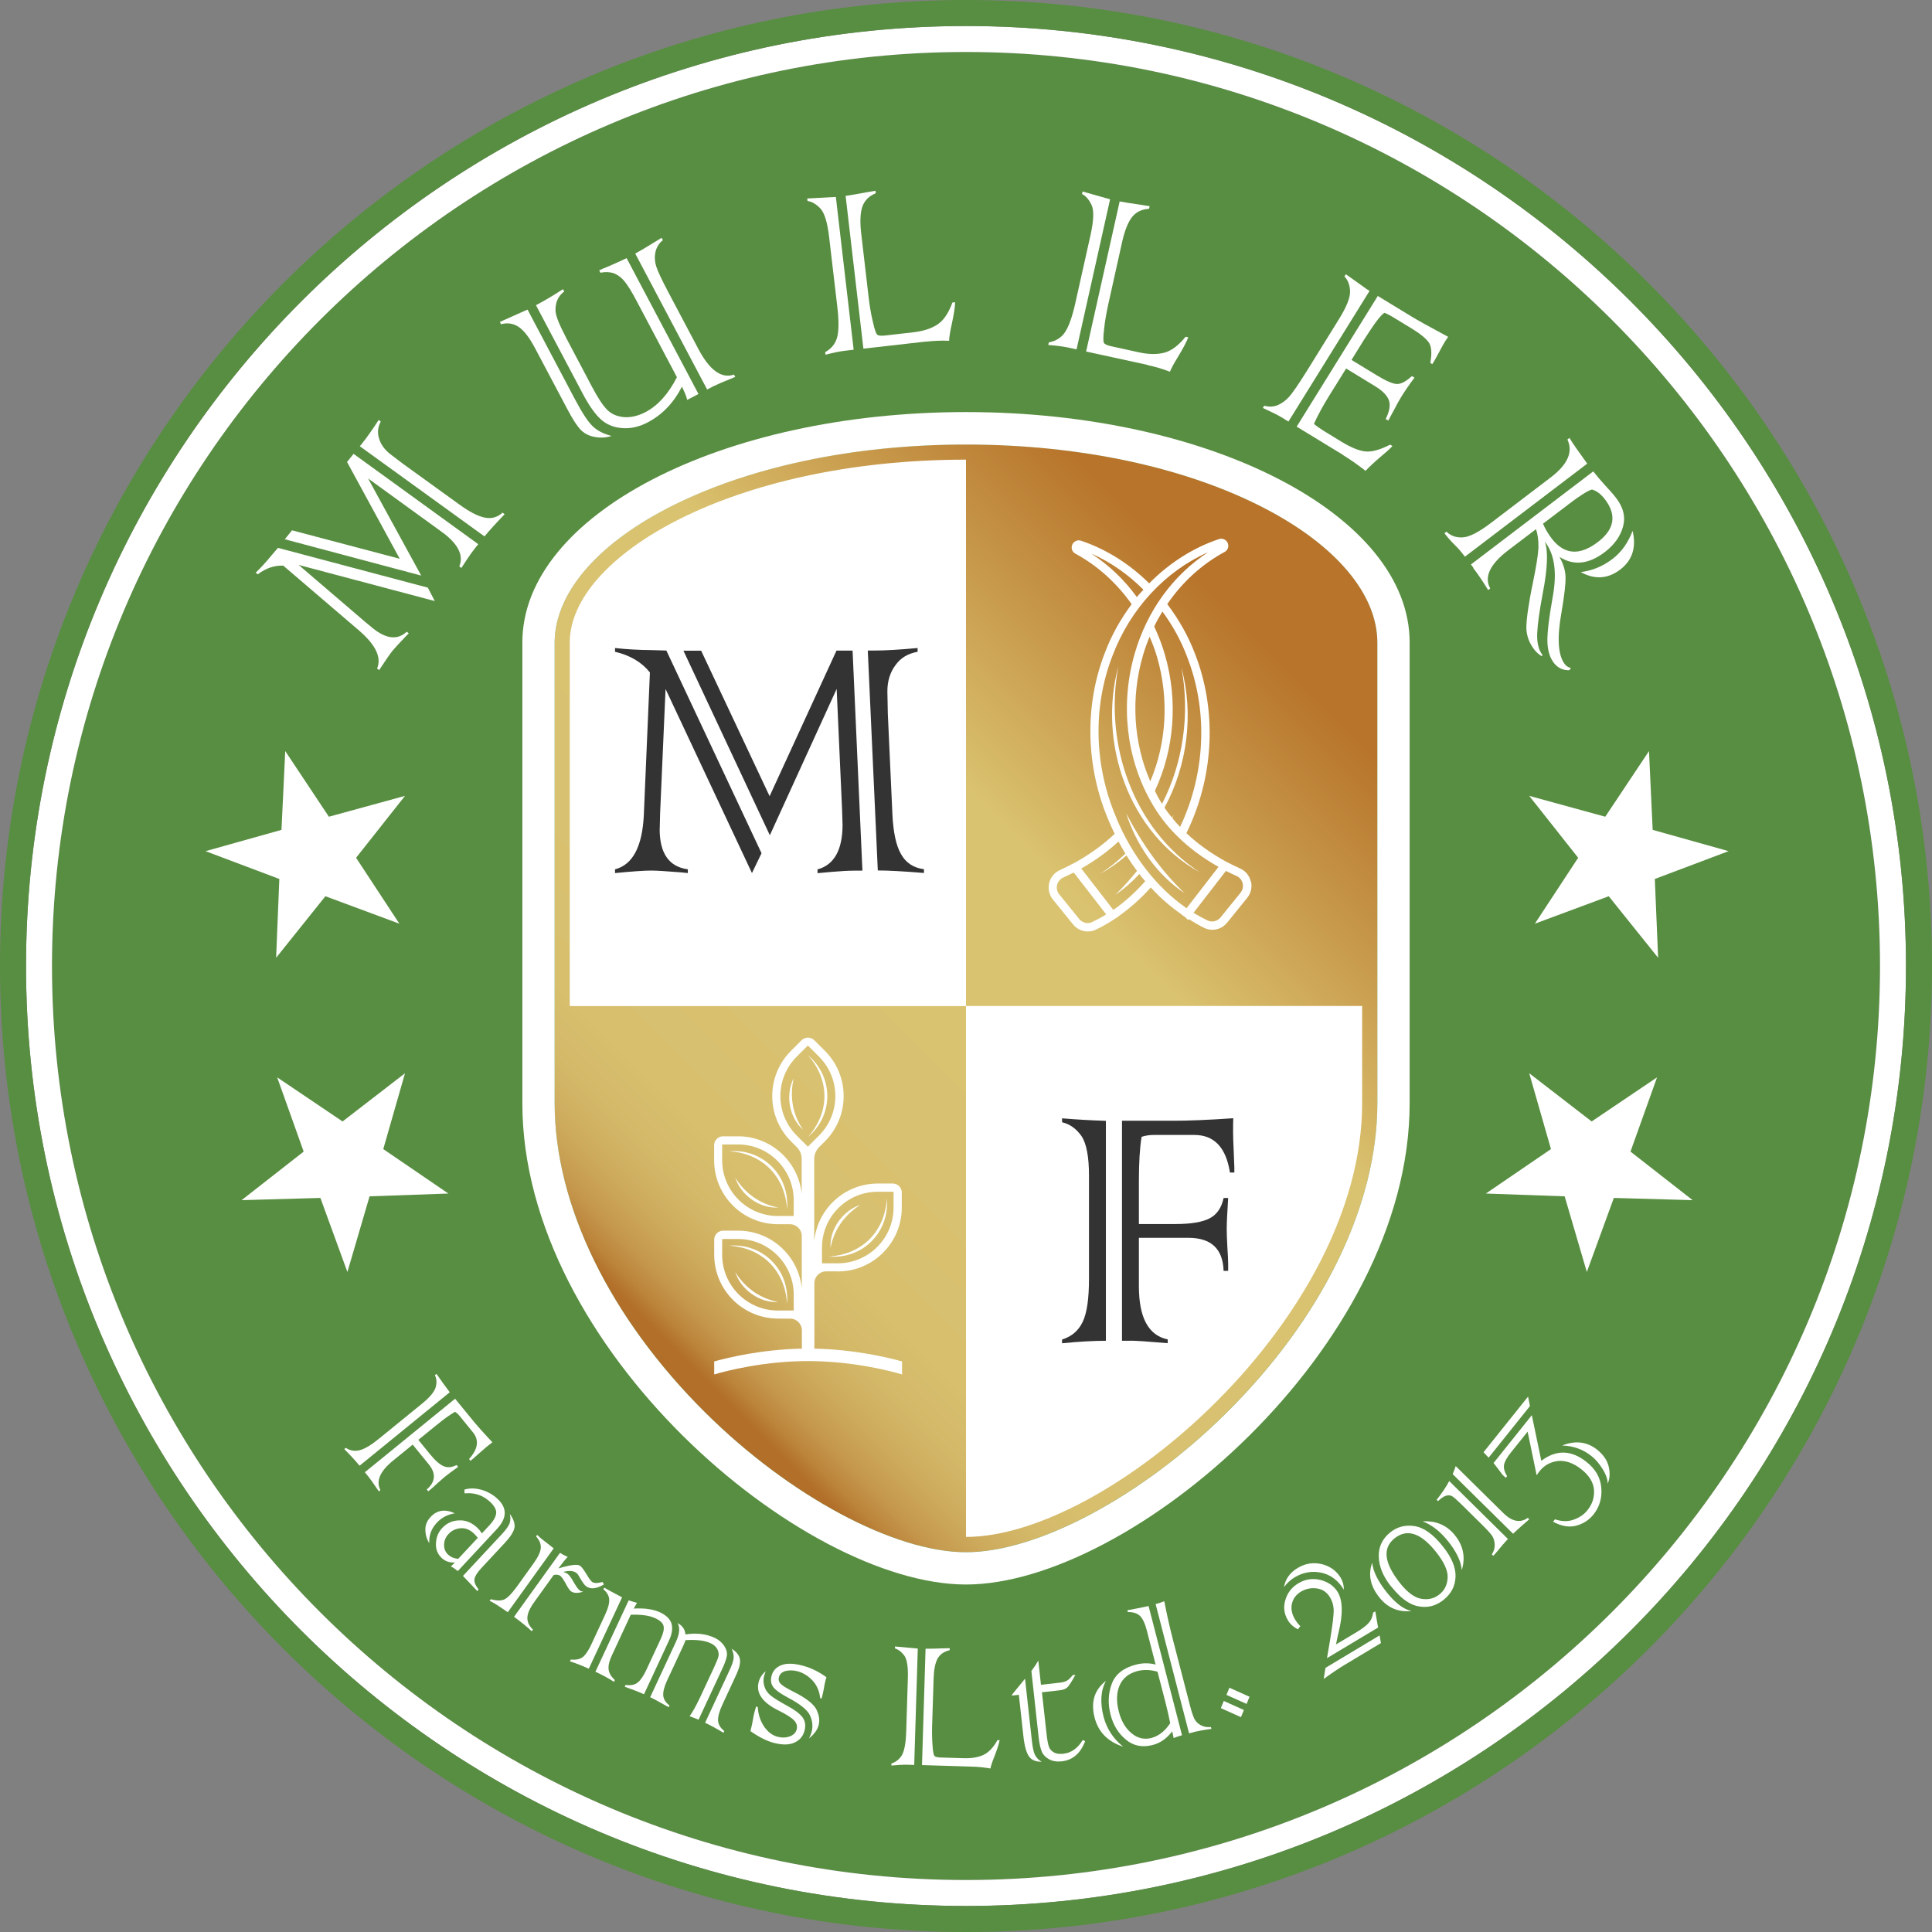
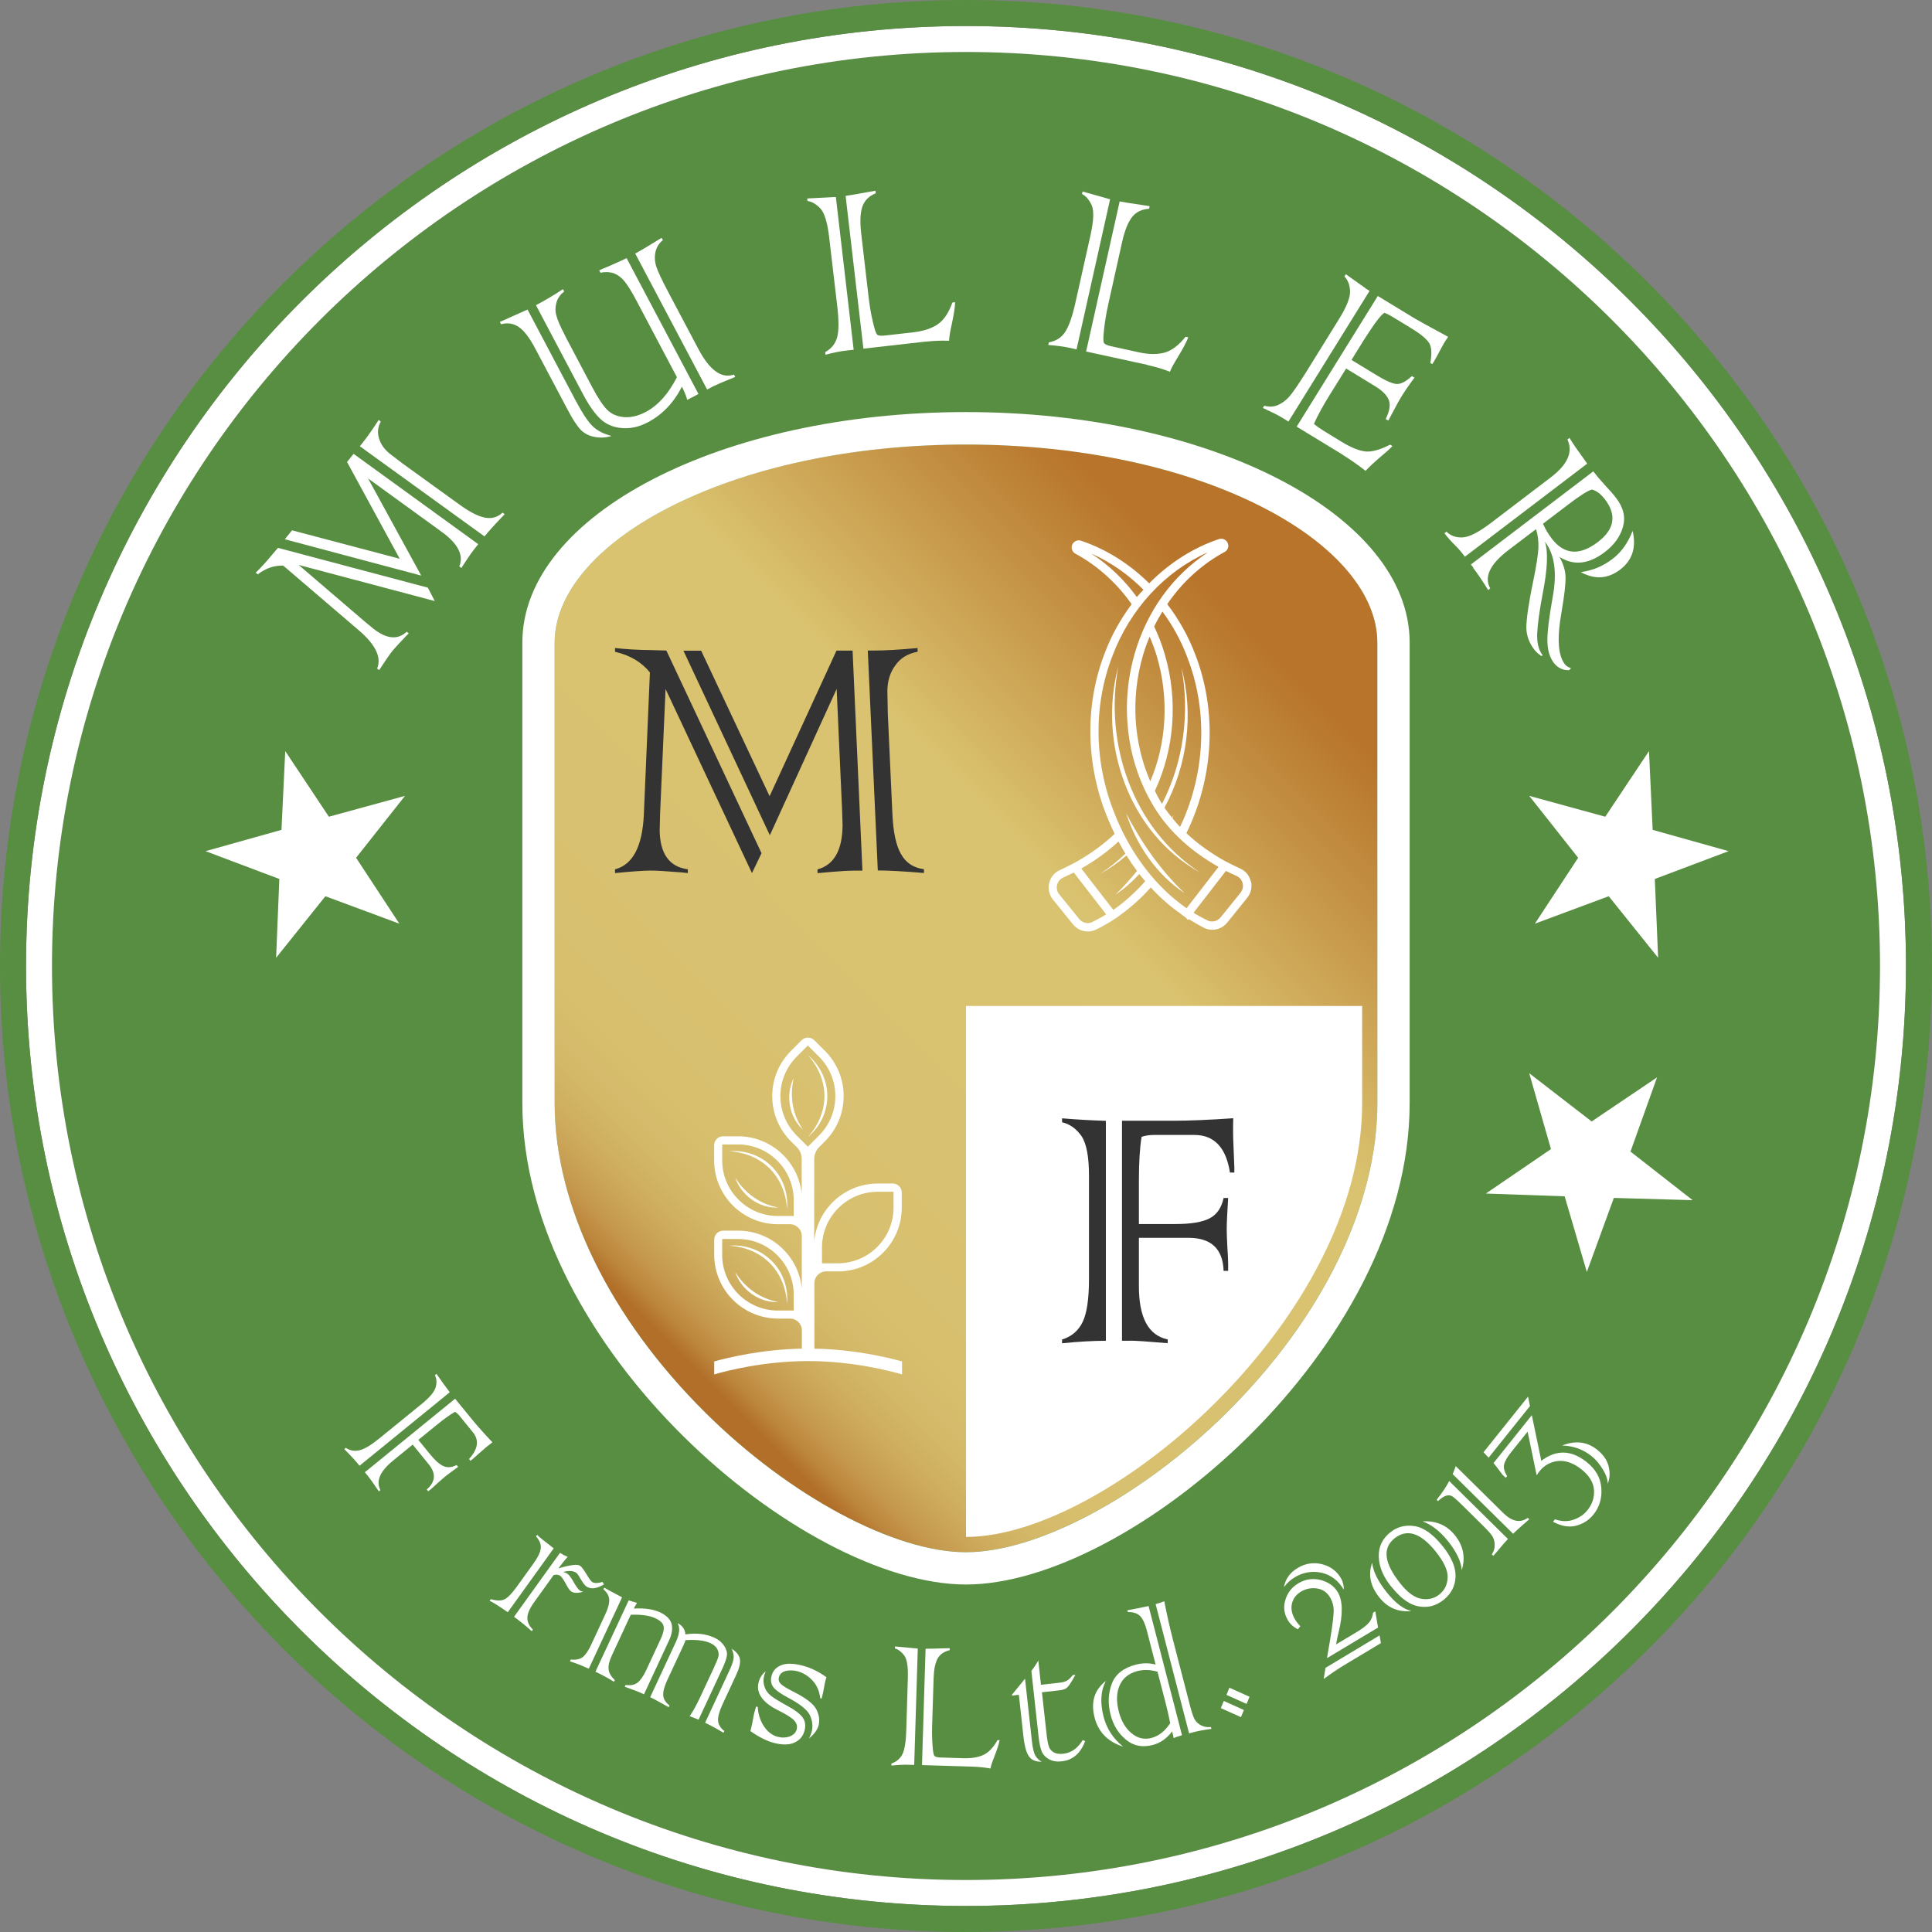
<svg xmlns="http://www.w3.org/2000/svg" xmlns:xlink="http://www.w3.org/1999/xlink" id="Layer_1" data-name="Layer 1" viewBox="0 0 216 216">
  <rect x="0" y="0" width="216" height="216" fill="#808080" stroke="none" />
  <defs>
    <style>
      .cls-1 {
        fill: #000;
      }

      .cls-1, .cls-2, .cls-3, .cls-4, .cls-5, .cls-6, .cls-7 {
        stroke-width: 0px;
      }

      .cls-2 {
        fill: url(#Gold-2);
      }

      .cls-3 {
        fill: url(#Gold);
      }

      .cls-4 {
        fill: none;
      }

      .cls-5 {
        fill: #588e41;
      }

      .cls-6 {
        fill: #333;
      }

      .cls-7 {
        fill: #fff;
      }
    </style>
    <linearGradient id="Gold" x1="68.35" y1="143.72" x2="141.43" y2="70.64" gradientUnits="userSpaceOnUse">
      <stop offset="0" stop-color="#b26f29" />
      <stop offset=".02" stop-color="#bc853c" />
      <stop offset=".05" stop-color="#c69b4f" />
      <stop offset=".09" stop-color="#ceac5e" />
      <stop offset=".13" stop-color="#d3b868" />
      <stop offset=".19" stop-color="#d7bf6e" />
      <stop offset=".34" stop-color="#d8c170" />
      <stop offset=".65" stop-color="#dac370" />
      <stop offset=".99" stop-color="#b7742a" />
    </linearGradient>
    <linearGradient id="Gold-2" data-name="Gold" x1="176.8" y1="95.62" x2="186.28" y2="95.62" xlink:href="#Gold" />
  </defs>
  <g>
    <path class="cls-5" d="M108,5.81C51.65,5.81,5.81,51.65,5.81,108s45.84,102.19,102.19,102.19,102.19-45.84,102.19-102.19S164.35,5.81,108,5.81Z" />
    <path class="cls-7" d="M108,2.91C49.96,2.91,2.91,49.96,2.91,108s47.05,105.09,105.09,105.09,105.09-47.05,105.09-105.09S166.04,2.91,108,2.91ZM108,210.19c-56.35,0-102.19-45.84-102.19-102.19S51.65,5.81,108,5.81s102.19,45.84,102.19,102.19-45.84,102.19-102.19,102.19Z" />
    <path class="cls-5" d="M108,0C48.45,0,0,48.45,0,108s48.45,108,108,108,108-48.45,108-108S167.55,0,108,0ZM108,213.09c-58.04,0-105.09-47.05-105.09-105.09S49.96,2.91,108,2.91s105.09,47.05,105.09,105.09-47.05,105.09-105.09,105.09Z" />
  </g>
  <g>
    <path class="cls-7" d="M50.29,155.65l-10.09,8.22c-.45-.55-1.02-1.17-1.71-1.86l.17-.14c.48.32,1.01.41,1.57.26.55-.14,1.29-.58,2.2-1.33l4.73-3.85c.87-.71,1.38-1.31,1.54-1.82.15-.51.13-.97-.08-1.38l.18-.15c.49.71.98,1.4,1.48,2.05ZM41.09,164.97l-.3-.37,10.09-8.22,1.89,2.31c.55.67,1.31,1.53,2.28,2.56-.17.13-.39.3-.66.52-.15.12-.43.37-.84.73-.45.4-.69.61-.7.62l-.25.2-.16-.2c1.01-1.11,1.15-2.11.43-2.99l-1.47-1.81c-.17-.21-.35-.37-.53-.48-.57.33-1.28.84-2.12,1.53l-1.98,1.61,1.33,1.63c.57.7,1.08,1.14,1.52,1.32.43.18.91.13,1.43-.14l.17.21c-.72.52-1.22.88-1.48,1.1-.16.13-.42.36-.79.69-.34.32-.6.55-.75.68l-.32.26-.17-.2c.98-.85,1.06-1.79.23-2.81l-1.8-2.21-2.22,1.81c-1.44,1.18-1.91,2.27-1.39,3.28l-.17.14c-.64-.94-1.06-1.53-1.25-1.76Z" />
-     <path class="cls-7" d="M50.85,169.19c-.81.13-1.48.48-2.01,1.05-.62.67-.9,1.43-.84,2.29-.28-.42-.43-.9-.44-1.44-.03-.54.16-1.04.58-1.49.72-.78,1.63-.91,2.71-.41ZM53.88,171.43l.89-.96c.4-.43.64-.85.7-1.26.05-.4-.18-.84-.69-1.31-.79-.73-1.73-1.05-2.84-.94l-.02-.42c.57-.18,1.21-.17,1.91.02.69.2,1.29.54,1.79,1.01,1.1,1.02,1.08,2.15-.07,3.38l-4.37,4.7c-.28-.24-.54-.41-.78-.52l.47-.45c-.59.05-1.09-.12-1.49-.5-.46-.43-.68-.98-.64-1.64.03-.67.26-1.24.7-1.71.51-.54,1.13-.83,1.88-.85.73-.04,1.42.24,2.04.82.2.19.37.4.52.64ZM51.22,174.29l2.2-2.36c-.17-.2-.32-.37-.46-.5-.46-.43-.96-.62-1.49-.57-.53.05-.98.27-1.33.65-.32.34-.48.74-.49,1.18-.01.46.14.84.46,1.13.28.26.65.42,1.11.46ZM53.35,177.87l-1.59-1.68,4.37-4.69c.44-.48.72-.87.84-1.17.11-.32.12-.68.03-1.07.42.58.59,1.09.52,1.53-.08.45-.45,1.03-1.11,1.74l-2.6,2.79c-.44.48-.7.88-.76,1.2-.07.32.09.71.46,1.19l-.15.16Z" />
    <path class="cls-7" d="M61.91,173.1l-5.14,7.15c-.97-.68-1.64-1.1-2.03-1.28l.13-.18c.67.19,1.18.19,1.53.02.37-.18.82-.65,1.37-1.4l1.86-2.59c.51-.71.79-1.29.83-1.73.04-.45-.14-.89-.53-1.32l.12-.17c.17.19.79.69,1.86,1.51ZM57.47,180.76l5.14-7.15c.22.15.51.3.86.45-.23.23-.57.66-1.04,1.29,1.33-.4,2.14-.5,2.43-.29.17.12.41.44.73.97.27.46.48.74.62.84.19.13.5.15.93.05.03,0,.06-.01.07-.02.01,0,.07-.02.16-.03l.15.27c-.83.5-1.5.57-1.99.21-.17-.12-.42-.47-.75-1.04-.13-.24-.25-.4-.36-.47-.31-.23-.79-.26-1.44-.1.21.07.37.14.49.23.18.13.44.49.76,1.07.24.41.44.67.6.78.1.08.24.12.39.13-.62.19-1.08.18-1.38-.04-.14-.1-.31-.34-.51-.71-.29-.55-.52-.89-.69-1.02-.18-.13-.42-.16-.74-.09l-2.19,3.05c-.49.68-.74,1.26-.75,1.73-.01.47.2.91.62,1.32l-.13.18c-.7-.63-1.36-1.16-1.97-1.6Z" />
    <path class="cls-7" d="M69.55,178.58l-3.72,7.98c-.84-.37-1.55-.65-2.11-.82l.09-.2c.59.06,1.04-.04,1.35-.28.31-.25.63-.72.95-1.41l1.56-3.36c.31-.67.46-1.22.44-1.65-.02-.43-.24-.81-.65-1.15l.09-.19c.1.07.76.43,1.99,1.08ZM66.57,186.9l3.72-7.98c.41.13.72.23.93.28-.16.26-.28.47-.36.64,1.19-.07,2.16.07,2.91.41.73.34,1.16.77,1.31,1.29.14.54.05,1.16-.28,1.86l-2.8,6.02c-.55-.25-1.26-.53-2.15-.84l.09-.2c.55.08,1,0,1.34-.26.33-.26.65-.72.97-1.4l1.65-3.55c.26-.57.36-1.02.29-1.37-.07-.33-.38-.63-.95-.89-.63-.29-1.53-.42-2.72-.38l-2.09,4.5c-.3.63-.43,1.15-.39,1.56.03.42.26.83.7,1.24l-.09.2c-.61-.39-1.31-.77-2.08-1.13ZM72.69,189.75l2.87-6.17c.42-.91.49-1.62.19-2.12.55.29.84.71.88,1.27,1.22-.19,2.31-.07,3.27.38.45.21.8.51,1.06.89.25.38.35.74.31,1.08-.04.33-.21.82-.5,1.45l-2.67,5.73c-.34-.14-.68-.27-1-.38.37-.53.76-1.24,1.17-2.11l1.55-3.33c.29-.62.46-1.05.51-1.29.05-.25,0-.51-.14-.79-.15-.27-.4-.49-.75-.65-.65-.3-1.59-.42-2.81-.34,0,.08-.09.3-.25.65l-1.79,3.84c-.32.69-.47,1.26-.44,1.69.03.41.26.79.7,1.12l-.09.2c-1.03-.59-1.72-.96-2.07-1.12ZM78.83,192.61l2.7-5.8c.3-.63.46-1.11.49-1.42.03-.32-.04-.67-.22-1.06.53.34.84.72.92,1.15.08.43-.06,1.01-.4,1.75l-1.55,3.34c-.35.75-.51,1.35-.49,1.79.03.44.26.83.7,1.17l-.09.2c-.79-.48-1.48-.85-2.05-1.12Z" />
    <path class="cls-7" d="M84.54,190.8l.18.04c.04.8.27,1.52.68,2.15.42.63.94,1.03,1.56,1.19.49.12.95.1,1.37-.06.41-.17.65-.42.74-.77.09-.37,0-.71-.3-1.02-.3-.31-.9-.69-1.8-1.13-.88-.44-1.5-.93-1.85-1.45-.36-.52-.46-1.08-.3-1.69.12-.47.38-.88.79-1.21-.08.19-.14.37-.19.54-.1.4-.08.8.06,1.21.13.39.37.72.73,1,.34.27.95.64,1.8,1.11.82.44,1.38.86,1.7,1.27.31.41.39.91.24,1.5-.16.62-.53,1.07-1.12,1.34-.58.27-1.33.28-2.26.05-.82-.21-1.71-.65-2.67-1.33.15-.61.25-1.04.28-1.3.04-.25.09-.5.16-.78.04-.15.1-.38.2-.68ZM91.86,189.9l-.16-.04c-.09-.8-.38-1.47-.88-2-.5-.52-1.05-.85-1.66-1.01-.47-.12-.92-.13-1.33-.03-.41.11-.66.35-.75.71-.07.28,0,.53.23.75.21.21.66.48,1.35.83,1.42.71,2.29,1.38,2.61,2,.31.62.4,1.22.25,1.78-.12.49-.48.98-1.07,1.47.14-.28.23-.52.29-.73.16-.61.1-1.23-.18-1.84-.27-.6-1.09-1.27-2.46-1.99-.81-.43-1.35-.81-1.62-1.15-.28-.35-.35-.78-.22-1.29.15-.57.52-.97,1.11-1.2.59-.22,1.36-.2,2.33.05.93.24,1.82.67,2.7,1.31-.06.19-.1.29-.1.32-.08.3-.14.61-.19.94-.05.29-.13.66-.25,1.11Z" />
    <path class="cls-7" d="M100.08,184.08l2.53.23-.4,13.01-.75-.02c-.46-.01-1.06.02-1.8.09v-.22c.61-.22,1.02-.59,1.26-1.11.23-.53.37-1.38.4-2.56l.18-5.9c.04-1.26-.1-2.1-.4-2.51-.32-.42-.66-.68-1.04-.79v-.22ZM108.65,197.51l-5.57-.17.4-13.01c.55,0,1.16-.01,1.83-.04.63-.01.92-.02.87-.02v.22c-.63.15-1.08.46-1.35.93-.27.49-.42,1.23-.45,2.22l-.17,5.37c-.02.81,0,1.53.05,2.16.05.67.12,1.05.22,1.15.09.1.32.16.69.17l2.53.08c.89.03,1.63-.09,2.23-.36.59-.27,1.12-.82,1.59-1.66h.24c-.07.4-.27,1.02-.6,1.87-.22.54-.36.97-.43,1.3-.65-.12-1.34-.19-2.09-.21Z" />
    <path class="cls-7" d="M114.41,194.05l-.5-4.57-.77.09v-.1s1.46-1.79,1.46-1.79l.77,7c.09.8.22,1.35.41,1.64.19.3.42.52.7.64-.66.02-1.14-.17-1.44-.59-.29-.41-.51-1.18-.63-2.33ZM116.08,185.62l.3,2.74,2.05-.23c.37-.04.65-.11.84-.22.2-.11.42-.32.66-.63l.3-.03c-.41.75-.71,1.22-.9,1.4-.18.18-.48.29-.88.33l-1.96.22.52,4.69c.08.7.17,1.17.27,1.42.09.25.27.45.54.61.27.15.62.2,1.07.15.89-.1,1.6-.61,2.16-1.53l.27.12c-.51,1.37-1.39,2.13-2.63,2.26-.53.06-.99-.01-1.38-.22-.39-.21-.67-.49-.83-.85-.16-.37-.28-.92-.36-1.64l-.81-7.39c.3-.4.57-.8.81-1.22Z" />
    <path class="cls-7" d="M123.66,187.9c-.6,1.08-.69,2.42-.28,4.03.35,1.34,1.08,2.46,2.19,3.35-1.71-.55-2.77-1.63-3.19-3.24-.45-1.75-.03-3.12,1.28-4.13ZM128.41,179.55l3.74,14.45c-.44.13-.75.24-.94.32-.04-.26-.1-.51-.16-.75-.6.79-1.32,1.3-2.17,1.52-1.16.3-2.15.11-2.98-.58-.85-.69-1.43-1.62-1.73-2.78-.32-1.23-.28-2.38.12-3.46s1.3-1.8,2.7-2.16c.76-.2,1.5-.2,2.21-.01l-1-3.87c-.19-.73-.43-1.24-.74-1.56-.32-.31-.78-.45-1.37-.44l-.05-.2c.78-.14,1.57-.3,2.36-.47ZM130.25,190.13l-.84-3.23c-.79-.23-1.53-.25-2.22-.08-.98.25-1.65.79-2.01,1.6-.36.82-.39,1.8-.09,2.96.27,1.04.74,1.84,1.41,2.39.67.57,1.41.74,2.22.54.83-.22,1.53-.77,2.11-1.66-.15-.75-.34-1.6-.58-2.53ZM133.35,193.69l-.41.1-3.74-14.45c.25-.06.57-.17.97-.32.28,1.47.61,2.92.98,4.36l1.92,7.41c.18.68.34,1.15.49,1.43.17.3.41.52.73.68.33.17.7.23,1.09.18l.06.21c-.87.12-1.57.25-2.1.39Z" />
    <path class="cls-7" d="M136.49,190.97l.33-.8,2.25,1.01-.33.8-2.25-1.01ZM137.12,189.49l.33-.8,2.25,1.01-.33.8-2.25-1.01Z" />
    <path class="cls-7" d="M143.55,177.44c.16-.91.67-1.63,1.55-2.15.84-.5,1.73-.64,2.67-.42.94.23,1.65.75,2.13,1.54.24.4.35.84.34,1.32-.62-1.03-1.45-1.66-2.5-1.9-1.05-.22-2.05-.05-3,.52-.44.26-.84.63-1.19,1.09ZM153.53,180.29l.23-.14.31,1.81-5.71,3.42.36-2.12c.13-.81.23-1.47.29-1.97.06-.51.09-.9.1-1.17,0-.57-.14-1.07-.41-1.53-.34-.57-.83-.91-1.47-1-.63-.09-1.22.03-1.77.35-.54.32-.88.77-1.02,1.34-.13.57-.02,1.16.35,1.78.16.27.36.52.59.75l-.28.35c-.48-.25-.85-.58-1.11-1.01-.43-.72-.53-1.49-.28-2.29.24-.8.72-1.41,1.44-1.84.78-.47,1.6-.59,2.48-.38.87.23,1.52.68,1.93,1.36.57.95.6,2.46.09,4.53-.01.06-.03.11-.04.16-.01.05-.02.1-.04.16l-.2,1,2.21-1.32c.74-.44,1.23-.82,1.49-1.14.25-.3.4-.68.45-1.12ZM148.19,186.47l6.05-3.63.15.86-4.1,2.46c-.62.37-1.39.89-2.3,1.55l.2-1.24Z" />
    <path class="cls-7" d="M153.41,174.7c.1.99.65,2.1,1.65,3.35.95,1.18,1.86,1.87,2.74,2.06-1.46.16-2.66-.35-3.59-1.52-1.01-1.26-1.28-2.56-.79-3.89ZM155.54,177.39c-.89-1.1-1.35-2.21-1.39-3.33-.04-1.11.39-2.02,1.28-2.74.78-.62,1.68-.86,2.71-.7,1.02.15,2.07.89,3.14,2.23,1.01,1.25,1.49,2.39,1.45,3.42-.03,1.04-.47,1.89-1.3,2.57-.66.53-1.35.8-2.07.81-.72.02-1.38-.16-1.97-.54-.6-.36-1.21-.94-1.84-1.72ZM156.55,177.03c.82,1.02,1.61,1.6,2.37,1.72.77.13,1.45-.04,2.02-.5.58-.47.88-1.1.91-1.89.03-.78-.41-1.74-1.34-2.9-1.68-2.09-3.21-2.58-4.6-1.47-1.38,1.11-1.16,2.78.64,5.03ZM163.43,175.54c-.08-.98-.6-2.07-1.56-3.26-.88-1.09-1.82-1.82-2.82-2.19,1.5-.09,2.71.43,3.61,1.55.95,1.18,1.2,2.48.77,3.9Z" />
    <path class="cls-7" d="M162.01,165.57l6.58,6.49c-.39.42-.74.82-1.06,1.22-.07.09-.14.17-.21.25-.07.08-.14.16-.2.23-.06.07-.12.13-.17.18l-.16-.16c.22-.33.33-.68.32-1.05,0-.34-.08-.65-.22-.91-.12-.23-.46-.62-1.01-1.17l-2.45-2.42c-.54-.53-.9-.85-1.08-.95-.19-.11-.42-.13-.67-.06-.26.08-.57.28-.91.61l-.15-.15c.64-.81,1.11-1.52,1.41-2.11ZM169.16,171.47l-6.75-6.66c.19-.46.3-.76.34-.9l5.32,5.25c.97.96,1.89,1.14,2.74.54l.16.16c-.57.49-1.02.88-1.34,1.18-.32.3-.47.44-.47.44Z" />
    <path class="cls-7" d="M165.86,162.36l4.98-6.22.21,1.06-4.62,5.77-.57-.61ZM168.49,165.04l-.14.18c-.21-.17-.39-.35-.52-.54-.2-.28-.48-.65-.85-1.11l4.28-5.35,1.06,5.1c1.68-1.27,3.37-1.22,5.07.14,1.02.81,1.56,1.78,1.64,2.91.09,1.13-.21,2.12-.88,2.96-.5.62-1.15,1.04-1.95,1.25-.79.2-1.64.05-2.57-.45l.22-.27c.75.26,1.45.27,2.09.04.65-.23,1.16-.58,1.54-1.06.55-.68.79-1.44.73-2.27-.06-.83-.53-1.6-1.41-2.3-.87-.69-1.73-1-2.59-.93-.86.1-1.54.47-2.06,1.11-.1.13-.22.29-.35.49l-1.01-4.88-1.86,2.32c-.43.54-.69.99-.77,1.36-.08.36.03.79.33,1.29ZM179.74,165.88c.01-.45-.17-1-.56-1.63-.38-.61-.79-1.1-1.25-1.46-.94-.75-2.03-1.14-3.28-1.18,1.48-.59,2.79-.43,3.93.48.69.56,1.12,1.19,1.28,1.9.16.7.12,1.33-.12,1.89Z" />
  </g>
  <g>
    <path class="cls-7" d="M31.07,61.25l16.76,4.45.78,1.5-15.22-4.04,7.4,6.34c.75.62,1.07.88.93.77,1.49,1.18,2.74,1.3,3.75.36l.23.18s-.11.11-.3.3c-.78.82-1.29,1.37-1.52,1.65-.3.38-.8,1.1-1.49,2.16l-.23-.18c.52-1.22-.15-2.64-2.02-4.25l-8.47-7.25c-1.01-.04-1.96.29-2.85.97l-.23-.18c.59-.58,1.18-1.22,1.77-1.94l.72-.84ZM44.69,62.47l-5.89-10.82.73-.91,13.94,10.1-.37.46c-.27.33-.59.78-.97,1.36l-.55.84-.23-.18c.48-1.16-.06-2.36-1.61-3.59.03.02-.27-.2-.88-.65l-7.71-5.59,5.94,10.86-15.25-4.06.81-1,12.04,3.18ZM54.18,59.98l-13.95-10.09.32-.4c.46-.57,1.06-1.42,1.79-2.54l.23.18c-.33.62-.4,1.25-.19,1.9.2.66.61,1.23,1.24,1.73l1.39,1.06,6.34,4.58c1.16.84,2.11,1.33,2.86,1.47.76.15,1.42-.04,1.98-.56l.23.18c-1.04,1.08-1.79,1.91-2.25,2.48Z" />
    <path class="cls-7" d="M55.89,35.99l3.09-1.38,5.29,10.01c.79,1.49,1.43,2.48,1.94,2.98.51.52,1.23.9,2.16,1.14-.61.2-1.24.23-1.88.11-.63-.11-1.15-.38-1.56-.79-.39-.4-.88-1.14-1.46-2.24l-3.65-6.89c-.62-1.17-1.22-1.96-1.82-2.37-.59-.4-1.25-.51-1.98-.31l-.14-.26ZM70.05,28.85l8.04,15.2-1.26.66c-.08-.36-.28-.86-.59-1.48-.93,1.82-2.21,3.15-3.84,4-.96.5-1.91.71-2.87.63-.95-.08-1.74-.41-2.37-.99-.64-.59-1.31-1.53-2-2.84l-5.24-9.91c.94-.49,1.95-1.09,3.02-1.79l.14.26c-.45.34-.73.76-.87,1.24-.14.51-.14,1.01,0,1.47.13.5.44,1.21.93,2.15l.15.31,2.91,5.51c.65,1.22,1.2,2.06,1.66,2.52.46.48,1.08.76,1.85.84.78.07,1.6-.11,2.46-.56,1.38-.72,2.55-2.02,3.51-3.9l-4.45-8.42c-.57-1.09-1.04-1.85-1.41-2.3-.34-.42-.74-.72-1.21-.9-.44-.15-.93-.17-1.48-.06l-.14-.26c.05-.03.18-.09.38-.18s.42-.18.66-.27c.76-.33,1.44-.64,2.03-.92ZM79.82,43.15l-.76.4-8.04-15.2c.66-.37,1.16-.66,1.49-.87l1.46-.89.14.26c-.41.32-.69.75-.82,1.29-.12.52-.1,1.07.08,1.65.17.54.62,1.5,1.35,2.88l3.36,6.35c1.26,2.38,2.59,3.34,3.98,2.86l.14.26c-1.24.5-2.03.84-2.37,1.01Z" />
    <path class="cls-7" d="M90.26,22.19l3.19-.17,1.99,17.08-.93.11c-.57.06-1.31.21-2.22.45l-.03-.29c.71-.4,1.15-.96,1.34-1.68.19-.73.19-1.87.01-3.42l-.91-7.75c-.19-1.65-.52-2.72-.98-3.21-.47-.49-.95-.77-1.44-.84l-.03-.29ZM103.49,38.19l-6.96.79-1.99-17.08c.68-.1,1.44-.23,2.27-.39.78-.13,1.13-.19,1.07-.19l.03.29c-.75.3-1.24.79-1.49,1.47-.24.7-.29,1.69-.14,2.99l.82,7.05c.12,1.06.28,2,.48,2.82.19.87.36,1.36.49,1.47.12.12.42.15.89.1l3.16-.36c1.11-.13,2.01-.42,2.7-.88.69-.46,1.24-1.28,1.66-2.45l.3-.03c0,.53-.14,1.37-.39,2.54-.17.74-.26,1.33-.28,1.77-.83-.04-1.71,0-2.64.1Z" />
    <path class="cls-7" d="M121.03,21.41l3.08.87-3.75,16.78-.92-.2c-.56-.12-1.31-.22-2.24-.29l.06-.29c.8-.15,1.41-.53,1.82-1.16.42-.63.8-1.71,1.14-3.22l1.7-7.61c.36-1.62.4-2.74.13-3.35-.29-.62-.65-1.04-1.08-1.25l.07-.29ZM128.27,40.79l-6.84-1.49,3.75-16.78c.67.12,1.43.25,2.27.36.78.13,1.14.18,1.08.17l-.06.29c-.81.05-1.44.35-1.89.91-.46.58-.83,1.5-1.12,2.78l-1.54,6.93c-.23,1.04-.39,1.98-.48,2.82-.1.88-.11,1.4-.02,1.55.08.15.35.28.81.38l3.1.68c1.09.24,2.04.25,2.84.04.8-.21,1.6-.81,2.38-1.78l.3.06c-.18.49-.58,1.25-1.2,2.27-.4.65-.69,1.18-.85,1.58-.77-.3-1.61-.55-2.53-.75Z" />
    <path class="cls-7" d="M152.69,32.26l.43.26-9.07,14.61-.85-.52c-.3-.18-.97-.52-2.01-1l.15-.25c.54.15,1.04.13,1.5-.06.47-.2.88-.5,1.25-.9.39-.42,1.07-1.41,2.04-2.96l3.6-5.81c.83-1.34,1.23-2.36,1.21-3.07-.03-.7-.24-1.25-.63-1.65l.16-.25c.5.36,1.25.89,2.23,1.59ZM150.14,50.85l-5.17-3.15,9.07-14.61,3.76,2.29c.71.43,2.07,1.19,4.11,2.28-.19.27-.33.47-.41.61-.11.18-.36.63-.73,1.33-.26.47-.39.72-.42.76l-.22.35-.22-.13c.18-.98.15-1.71-.1-2.18-.26-.46-.93-1.03-2.03-1.7l-2.05-1.25c-.33-.2-.64-.36-.95-.48-.35.22-.91.91-1.67,2.08l-.61.93-1.4,2.26,2.79,1.7c1.05.64,1.81.97,2.27.99.47.02,1.03-.28,1.69-.88l.29.17c-.59.79-1.07,1.49-1.45,2.1-.24.39-.53.91-.87,1.57-.1.2-.3.57-.61,1.13l-.29-.17c.43-.86.55-1.56.36-2.1-.2-.54-.71-1.06-1.54-1.57l-3.24-1.98-1.88,3.02c-.72,1.16-1.3,2.22-1.72,3.17.33.28.7.54,1.11.79l1.96,1.2c1.07.65,1.95,1.01,2.66,1.09.73.08,1.66-.18,2.79-.76l.26.16c-.36.37-.8.77-1.34,1.21-.68.58-1.24,1.1-1.67,1.56-.91-.71-1.76-1.3-2.53-1.77Z" />
    <path class="cls-7" d="M177.46,51.83l-13.68,10.41-.4-.51c-.15-.2-.42-.49-.81-.88-.34-.33-.7-.74-1.08-1.23l.23-.18c.46.46,1.06.68,1.8.64.74-.03,1.81-.58,3.19-1.63l6.67-5.08c1.89-1.44,2.51-2.84,1.86-4.23l.23-.18c.33.56.99,1.51,1.98,2.87ZM164.72,63.46l-.27-.35,13.68-10.41c.37.48.79.97,1.25,1.48.54.58.97,1.06,1.27,1.45.85,1.09,1.11,2.18.8,3.27-.3,1.08-.98,2.02-2.04,2.83-1.79,1.36-3.48,1.54-5.06.53.43.77.66,1.52.68,2.26.02.79-.14,2.11-.46,3.98-.51,2.86-.38,4.78.38,5.76.15.2.39.35.69.44l-.2.23c-.7.02-1.27-.25-1.71-.81-.47-.61-.71-1.43-.73-2.46-.01-.98.18-2.6.59-4.88.51-2.75.22-4.82-.87-6.22.38,1.09.3,3.02-.24,5.79-.37,1.94-.57,3.43-.62,4.47-.04,1.05.16,1.86.61,2.44l-.12.09c-.31-.19-.57-.42-.78-.68-.6-.77-.91-1.6-.92-2.49,0-.48.06-1.14.18-1.97s.3-1.86.56-3.1c.37-1.8.57-3.08.61-3.85.02-.8-.07-1.5-.27-2.1l-3.08,2.34c-2.07,1.57-2.75,3-2.04,4.29l-.23.18c-.64-1.04-1.2-1.86-1.68-2.48ZM175.33,56.41l-2.82,2.14c.24.57.57,1.13.99,1.68,1.39,1.79,3.1,1.92,5.13.38,1.9-1.44,2.15-3.05.77-4.83-.45-.57-.92-.92-1.42-1.05-.46.12-1.34.68-2.66,1.68ZM176.73,63.96c1.29-.16,2.48-.65,3.55-1.47.98-.74,1.73-1.79,2.25-3.14.43,1.85-.03,3.29-1.39,4.33-1.38,1.05-2.85,1.14-4.41.28Z" />
  </g>
  <g>
    <g>
      <path class="cls-3" d="M141.41,56.83c-8.86-4.6-20.73-7.14-33.41-7.14s-24.55,2.53-33.41,7.14c-7.99,4.15-12.58,9.62-12.58,15v51.51c0,11.37,6.15,23.98,16.87,34.61,9.4,9.32,21.1,15.58,29.12,15.58s19.72-6.26,29.12-15.58c10.72-10.63,16.87-23.24,16.87-34.61v-51.51c0-5.38-4.58-10.85-12.58-15Z" />
      <path class="cls-7" d="M108,46.07c-27.4,0-49.6,11.53-49.6,25.76v51.51c0,27.4,31.31,53.81,49.6,53.81s49.6-26.41,49.6-53.81v-51.51c0-14.22-22.21-25.76-49.6-25.76ZM153.99,123.35c0,11.37-6.15,23.98-16.87,34.61-9.4,9.32-21.1,15.58-29.12,15.58s-19.72-6.26-29.12-15.58c-10.72-10.63-16.87-23.24-16.87-34.61v-51.51c0-5.38,4.58-10.85,12.58-15,8.86-4.6,20.73-7.14,33.41-7.14s24.55,2.53,33.41,7.14c7.99,4.15,12.58,9.62,12.58,15v51.51Z" />
    </g>
    <path class="cls-7" d="M152.29,112.48v10.86c0,24.05-28.41,48.49-44.29,48.49v-59.36h44.29Z" />
-     <path class="cls-7" d="M108,51.38v61.1h-44.3v-40.65c0-9.66,18.19-20.44,44.3-20.44Z" />
    <path class="cls-6" d="M74.5,72.73l10.64,22.66-1.07,2.22-9.66-20.58-.61,13.93c-.03,1.4-.05,1.98-.05,1.73,0,2.72,1.05,4.22,3.15,4.5v.42s-.23-.02-.65-.07c-1.74-.14-2.89-.21-3.45-.21-.75,0-2.09.09-4.04.28v-.42c1.98-.51,3.05-2.54,3.22-6.07l.68-15.94c-.92-1.15-2.22-1.92-3.9-2.31v-.42c1.26.14,2.61.22,4.04.23l1.7.05ZM86.05,89l7.47-16.26h1.8l1.1,24.6h-.91c-.65,0-1.51.05-2.57.14l-1.54.14v-.42c1.87-.51,2.8-2.19,2.8-5.02,0,.05-.02-.47-.05-1.56l-.61-13.6-7.47,16.36-9.66-20.63h1.98l7.65,16.26ZM98.14,97.33l-1.12-24.6h.79c1.14,0,2.73-.09,4.78-.28v.42c-1.07.19-1.9.68-2.47,1.49-.61.81-.91,1.79-.91,2.94l.05,2.5.51,11.18c.09,2.04.41,3.54.96,4.5.54.98,1.4,1.55,2.57,1.7v.42c-2.3-.19-4.02-.28-5.16-.28Z" />
    <path class="cls-6" d="M123.64,125.3v24.6c-1.37,0-3,.09-4.9.28v-.42c1.07-.33,1.84-.99,2.31-1.98.47-.98.7-2.58.7-4.81v-11.53c0-2.12-.28-3.59-.84-4.43-.58-.82-1.3-1.34-2.17-1.54v-.44c1.66.14,3.3.23,4.9.28ZM126.37,149.9h-.93v-24.6h5.79c1.68,0,3.9-.09,6.65-.28-.02.4-.02.93-.02,1.59,0,.37.02,1.07.07,2.1.05,1.14.07,1.73.07,1.77v.61h-.49c-.44-2.8-1.76-4.2-3.97-4.2h-4.53c-.51,0-.97.07-1.38.21-.2,1.23-.3,2.87-.3,4.92v4.83h4.08c1.76,0,3.04-.22,3.85-.65.79-.42,1.31-1.17,1.54-2.26h.51c-.11,1.68-.16,2.84-.16,3.48,0,.39.02,1.05.07,1.98.06.89.09,1.53.09,1.91v.77h-.51c-.08-2.46-1.39-3.69-3.94-3.69h-5.53v5.41c0,3.52,1.07,5.5,3.22,5.95v.42c-2.21-.19-3.6-.28-4.18-.28Z" />
    <g>
      <path class="cls-4" d="M120.06,97.55c-.35.18-.78.38-1.2.57-.34.16-.59.45-.67.82-.09.37,0,.75.24,1.04l2.24,2.77c.35.43.96.58,1.45.34.53-.26,1.06-.54,1.57-.86l-1.05-1.36-2.57-3.32Z" />
      <path class="cls-4" d="M128.52,71.19c-.28.69-.54,1.4-.76,2.14-1.36,4.7-1.04,9.7.83,14.03,1.81-4.28,2.1-9.22.76-13.85-.23-.8-.52-1.56-.84-2.31Z" />
      <path class="cls-4" d="M138.27,97.95c-.42-.19-.84-.39-1.2-.57l-3.62,4.68c.51.32,1.04.6,1.57.86.49.24,1.09.09,1.45-.34l2.24-2.77c.24-.29.32-.67.24-1.04-.09-.36-.33-.66-.67-.82Z" />
      <polygon class="cls-1" points="120.55 61.34 120.55 61.34 120.56 61.34 120.55 61.34" />
      <path class="cls-7" d="M139.84,98.55c-.15-.65-.58-1.18-1.19-1.45-.54-.25-1.09-.51-1.47-.72h-.02c-1.74-.95-3.25-2.03-4.52-3.23.19-.4.38-.79.55-1.2,2.58-6.03,2.73-12.89.43-18.81-.77-2.04-1.84-3.91-3.12-5.6,1.66-2.43,3.83-4.43,6.41-5.83.35-.18.5-.59.37-.95-.07-.2-.21-.36-.4-.45-.19-.09-.4-.11-.6-.04-2.92.98-5.58,2.7-7.8,4.95-2.18-2.16-4.79-3.82-7.63-4.77-.2-.07-.42-.05-.6.05-.19.1-.33.26-.39.44-.13.37.02.77.37.96,2.52,1.37,4.64,3.31,6.29,5.65-1.22,1.64-2.25,3.45-2.99,5.42-2.31,5.92-2.15,12.77.43,18.8.2.49.43.97.66,1.45-1.3,1.24-2.85,2.36-4.64,3.33h-.02c-.39.22-.93.48-1.47.73-.6.27-1.04.8-1.19,1.45-.15.65,0,1.32.42,1.84l2.24,2.77c.42.52,1.04.8,1.66.8.31,0,.62-.07.91-.21.71-.34,1.42-.74,2.09-1.19h.02s.02-.02.02-.02l.39-.26v-.02c1.28-.9,2.5-1.98,3.61-3.22,1.07,1.17,2.24,2.19,3.47,3.03l-.02.02.38.25.34.34.08-.1c.56.35,1.14.69,1.72.98.29.14.6.21.91.21.63,0,1.24-.28,1.66-.8l2.24-2.77c.42-.52.57-1.19.42-1.84ZM120.89,97.1c1.58-.9,2.96-1.91,4.16-3.02.25.46.5.92.77,1.36-.87.83-1.81,1.6-2.84,2.27,1.07-.59,2.06-1.29,2.96-2.07.37.6.77,1.18,1.18,1.73-.76.93-1.55,1.83-2.43,2.67.99-.66,1.88-1.45,2.69-2.32.21.28.43.54.66.8-1.1,1.24-2.3,2.33-3.57,3.21l-3.58-4.63ZM124.8,91.41c-2.49-5.81-2.64-12.41-.42-18.1h0c1.97-5.23,5.89-9.45,10.67-11.56-3.93,2.58-6.81,6.55-8.19,11.32-1.61,5.59-.97,11.6,1.78,16.49,1.61,2.94,4.16,5.42,7.59,7.36l-3.57,4.62c-3.33-2.3-6.11-5.88-7.87-10.13ZM120.55,61.34s0,0,0,0h0s0,0,0,0ZM122.07,61.92c2.13.94,4.08,2.32,5.77,4.01-.25.27-.5.53-.74.82-1.38-1.9-3.08-3.54-5.04-4.82ZM132.74,73.49c2.22,5.69,2.07,12.29-.42,18.11-.12.29-.26.57-.39.85-.3-.31-.58-.64-.85-.97.04-.12.09-.24.13-.37-.06.11-.12.21-.18.31-.3-.37-.58-.74-.84-1.12,2.55-4.7,3.3-10.44,1.9-15.63.96,5.16.19,10.6-2.17,15.2-.16-.25-.32-.51-.46-.77-.13-.22-.22-.46-.34-.69,2.17-4.64,2.6-10.08,1.13-15.17-.32-1.12-.73-2.18-1.21-3.2.28-.58.59-1.13.92-1.67,1.14,1.55,2.09,3.26,2.78,5.11h0ZM128.6,87.35c-1.88-4.32-2.19-9.33-.83-14.03.21-.74.47-1.44.76-2.14.32.75.61,1.51.84,2.31,1.34,4.63,1.05,9.57-.76,13.85ZM122.11,103.09c-.49.24-1.09.09-1.45-.34l-2.24-2.77c-.24-.29-.32-.67-.24-1.04.09-.36.33-.66.67-.82.42-.19.84-.39,1.2-.57l2.57,3.32,1.05,1.36c-.51.32-1.04.6-1.57.86ZM138.7,99.8l-2.24,2.77c-.35.43-.96.58-1.45.34-.53-.26-1.06-.54-1.57-.86l3.62-4.68c.35.18.78.38,1.2.57.34.16.58.45.67.82.09.37,0,.75-.24,1.04Z" />
      <path class="cls-7" d="M134.15,97.53c-7.5-4.9-10.73-14.38-9.12-23.03-2.31,8.57,1.18,18.66,9.12,23.03Z" />
      <path class="cls-7" d="M132.44,99.86c-2.71-2.59-4.8-5.61-6.53-8.92,1.13,3.54,3.41,6.85,6.53,8.92Z" />
    </g>
    <g>
      <g>
        <path class="cls-7" d="M93.67,142.15c3.95,0,7.15-3.2,7.15-7.15v-1.68c0-.55-.45-1-1-1h-1.68c-3.71,0-6.76,2.83-7.11,6.45v-9.19c0-.5.2-.97.55-1.33l.65-.65c2.79-2.79,2.79-7.32,0-10.11l-1.19-1.19c-.39-.39-1.03-.39-1.42,0l-1.19,1.19c-2.79,2.79-2.79,7.32,0,10.11l.65.65c.35.35.55.83.55,1.33v3.91c-.35-3.61-3.41-6.45-7.11-6.45h-1.68c-.55,0-1,.45-1,1v1.68c0,3.95,3.2,7.15,7.15,7.15h1.33c.73,0,1.32.59,1.32,1.32v5.85c-.35-3.61-3.41-6.45-7.11-6.45h-1.68c-.55,0-1,.45-1,1v1.68c0,3.95,3.2,7.15,7.15,7.15h1.33c.73,0,1.32.59,1.32,1.32v2.04c-4.44.09-8.15.97-9.8,1.43v1.45c1.37-.4,5.58-1.49,10.5-1.49s9.13,1.09,10.5,1.49v-1.45c-1.65-.46-5.36-1.34-9.8-1.43v-7.32c0-.73.59-1.32,1.32-1.32h1.33ZM91.9,139.47c0-3.44,2.8-6.23,6.23-6.23h1.77v1.77c0,3.44-2.8,6.23-6.23,6.23h-1.77v-1.77ZM86.97,135.95c-3.44,0-6.23-2.8-6.23-6.23v-1.77h1.77c3.44,0,6.23,2.8,6.23,6.23v1.77s-1.77,0-1.77,0ZM86.97,146.52c-3.44,0-6.23-2.8-6.23-6.23v-1.77h1.77c3.44,0,6.23,2.8,6.23,6.23v1.77s-1.77,0-1.77,0ZM90.32,128.2l-1.25-1.25c-2.43-2.43-2.43-6.38,0-8.81l1.25-1.25,1.25,1.25c2.43,2.43,2.43,6.38,0,8.81l-1.25,1.25Z" />
        <path class="cls-7" d="M95.34,134.97s-.02,0,0,0h0Z" />
      </g>
      <path class="cls-7" d="M81.5,128.71c3.71.22,6.27,2.78,6.49,6.49.33-3.78-2.71-6.81-6.49-6.49Z" />
      <path class="cls-7" d="M82.2,131.66c.64,1.97,2.73,3.48,4.82,3.34-2.03-.36-3.73-1.59-4.82-3.34Z" />
      <path class="cls-7" d="M81.5,139.27c3.71.22,6.27,2.78,6.49,6.49.33-3.78-2.71-6.81-6.49-6.49Z" />
      <path class="cls-7" d="M82.2,142.22c.64,1.97,2.73,3.48,4.82,3.34-2.03-.36-3.73-1.59-4.82-3.34Z" />
-       <path class="cls-7" d="M99.15,133.99c-.22,3.71-2.78,6.27-6.49,6.49,3.78.33,6.81-2.71,6.49-6.49Z" />
-       <path class="cls-7" d="M96.2,134.7c-1.97.64-3.48,2.73-3.34,4.82.36-2.03,1.59-3.73,3.34-4.82Z" />
      <path class="cls-7" d="M90.32,117.96c2.47,2.78,2.47,6.4,0,9.17,2.9-2.44,2.9-6.73,0-9.17Z" />
      <path class="cls-7" d="M88.74,120.54c-.95,1.84-.53,4.39,1.05,5.77-1.19-1.69-1.52-3.76-1.05-5.77Z" />
    </g>
  </g>
  <polygon class="cls-7" points="31.47 92.78 31.89 83.97 36.77 91.31 45.28 88.98 39.81 95.9 44.65 103.27 36.38 100.2 30.87 107.08 31.23 98.27 22.98 95.16 31.47 92.78" />
-   <polygon class="cls-7" points="33.95 128.75 30.99 120.45 38.3 125.38 45.28 119.99 42.85 128.47 50.13 133.44 41.32 133.75 38.84 142.21 35.82 133.93 27.01 134.18 33.95 128.75" />
  <g>
    <polygon class="cls-2" points="180.58 97.61 177.06 98.91 179.12 95.78 176.8 92.83 180.41 93.83 182.49 90.7 182.67 94.45 186.28 95.46 182.77 96.79 182.93 100.54 180.58 97.61" />
    <polygon class="cls-7" points="184.36 83.97 179.47 91.31 170.97 88.98 176.44 95.9 171.6 103.27 179.86 100.2 185.38 107.08 185.01 98.27 193.26 95.16 184.77 92.78 184.36 83.97 184.36 83.97" />
  </g>
  <polygon class="cls-7" points="182.29 128.75 185.26 120.45 177.95 125.38 170.97 119.99 173.4 128.47 166.12 133.44 174.93 133.75 177.41 142.21 180.43 133.93 189.24 134.18 182.29 128.75" />
</svg>